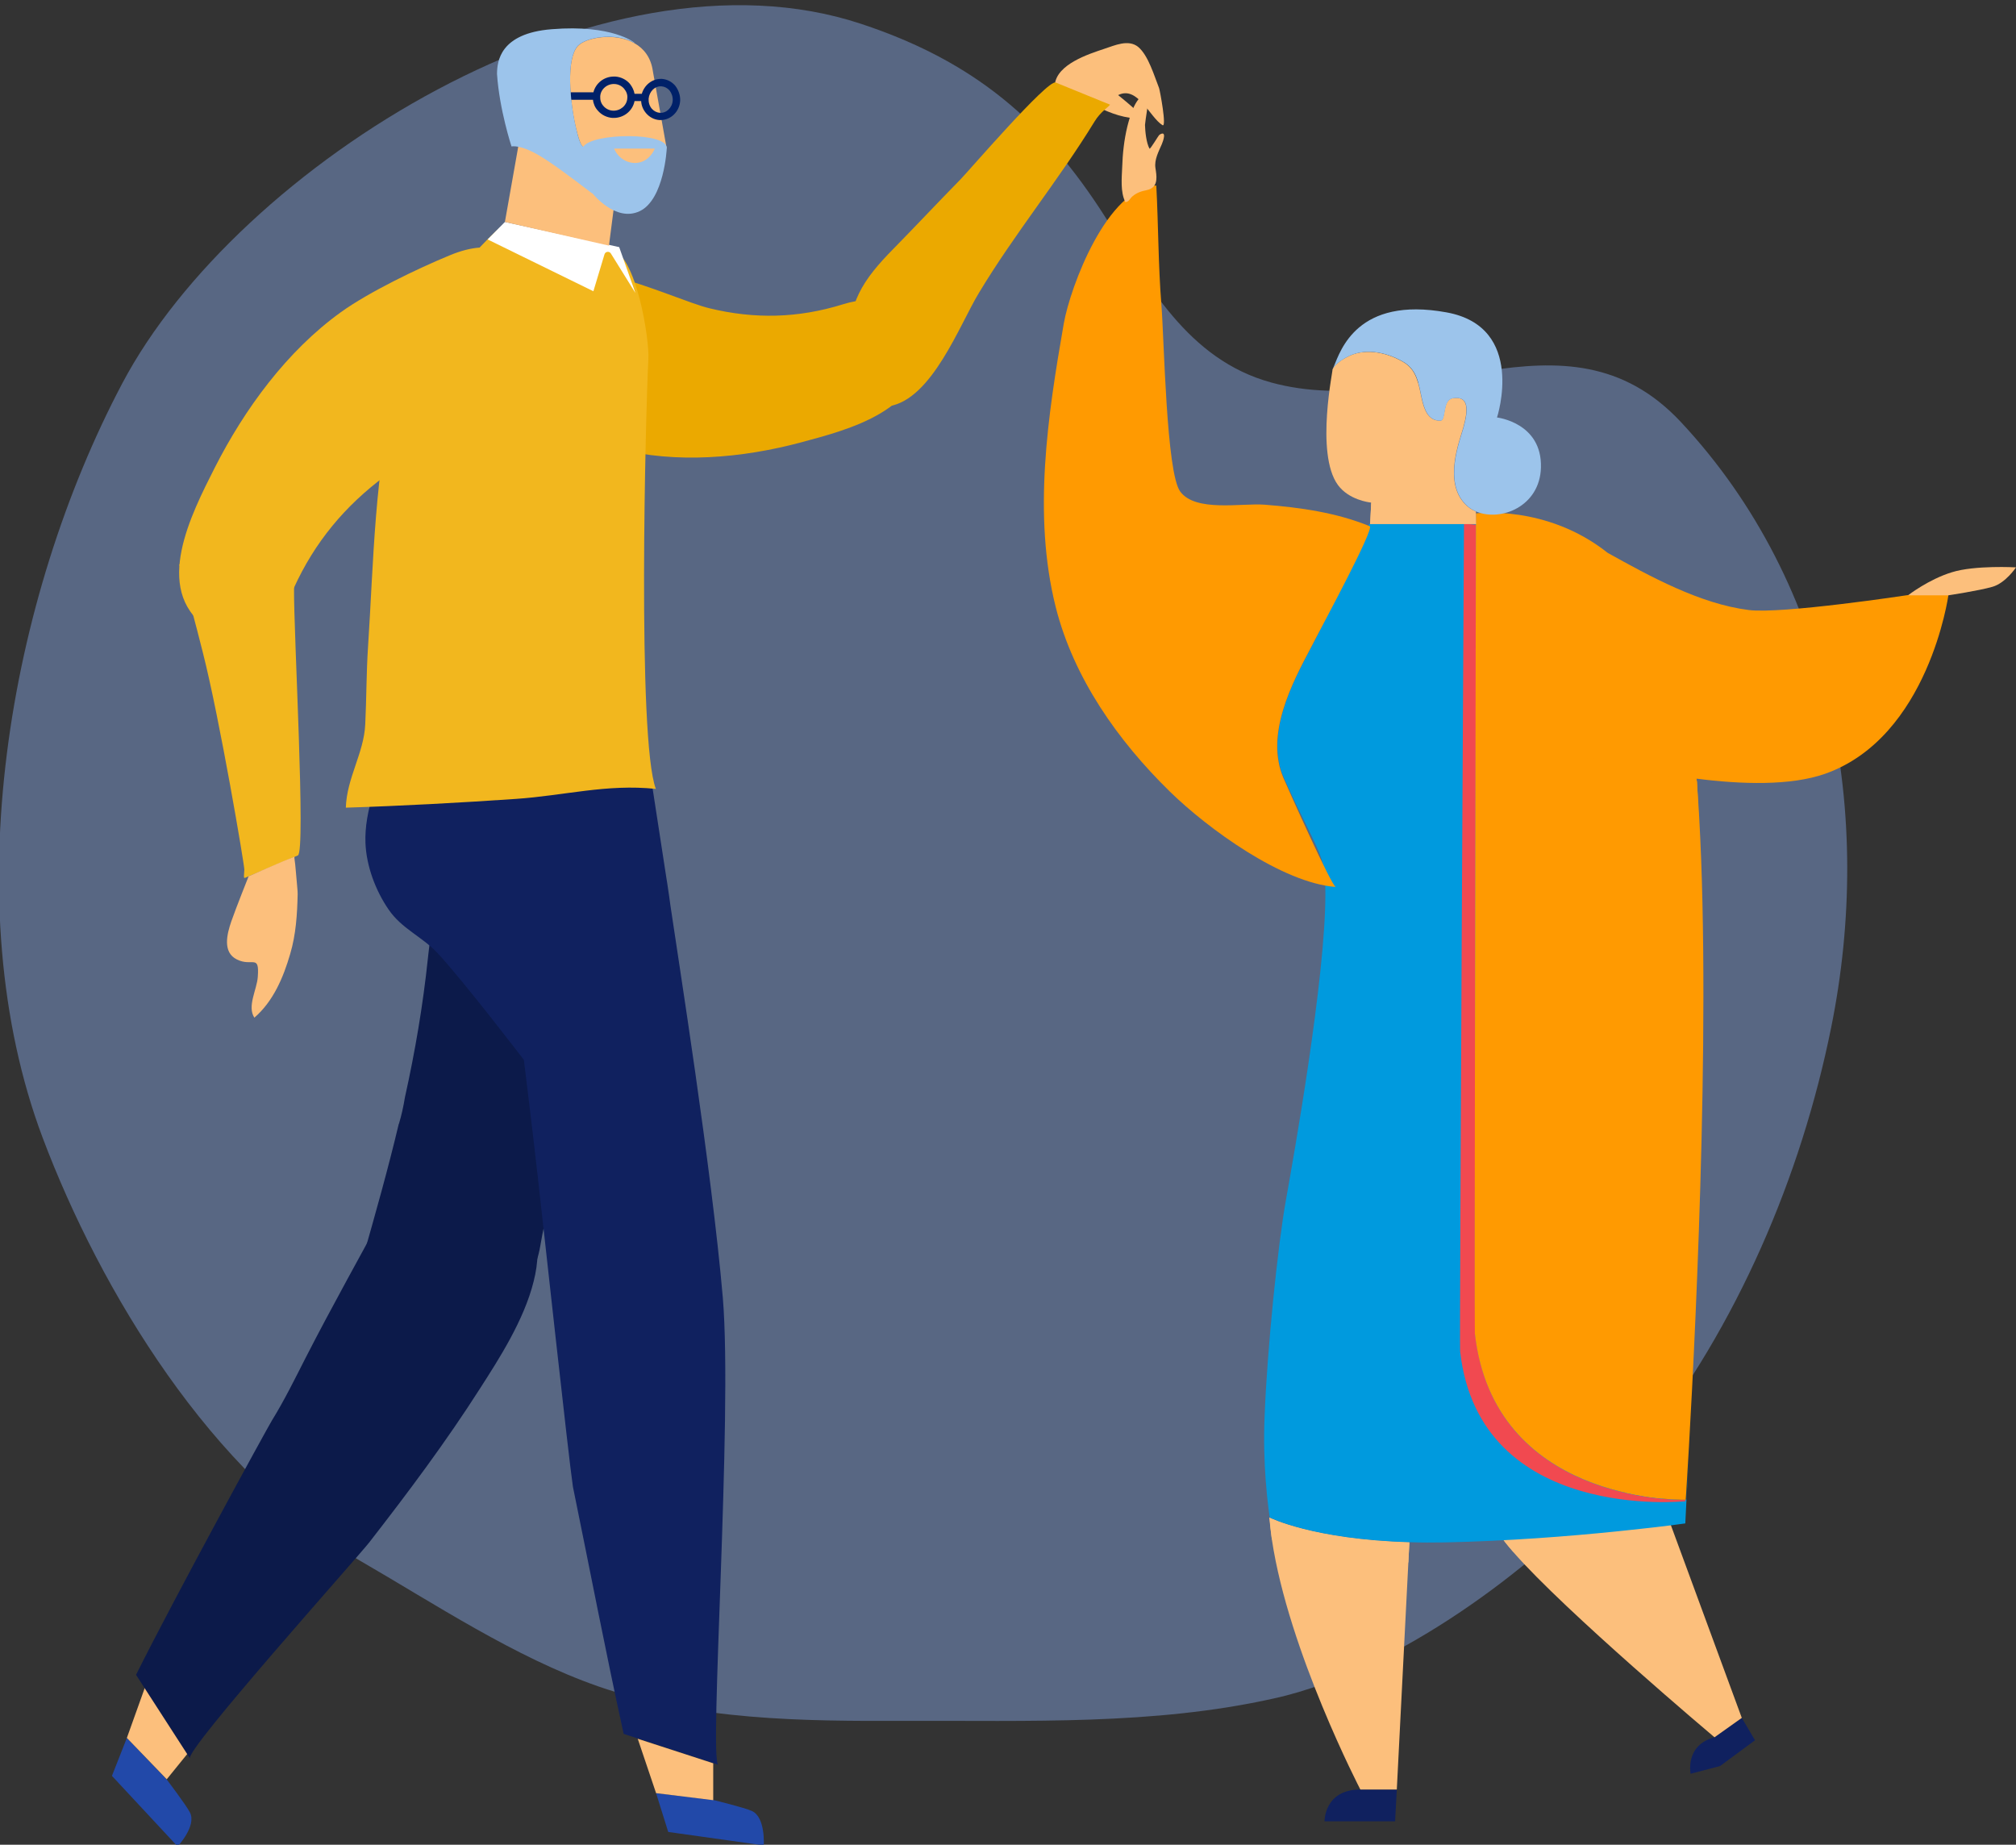
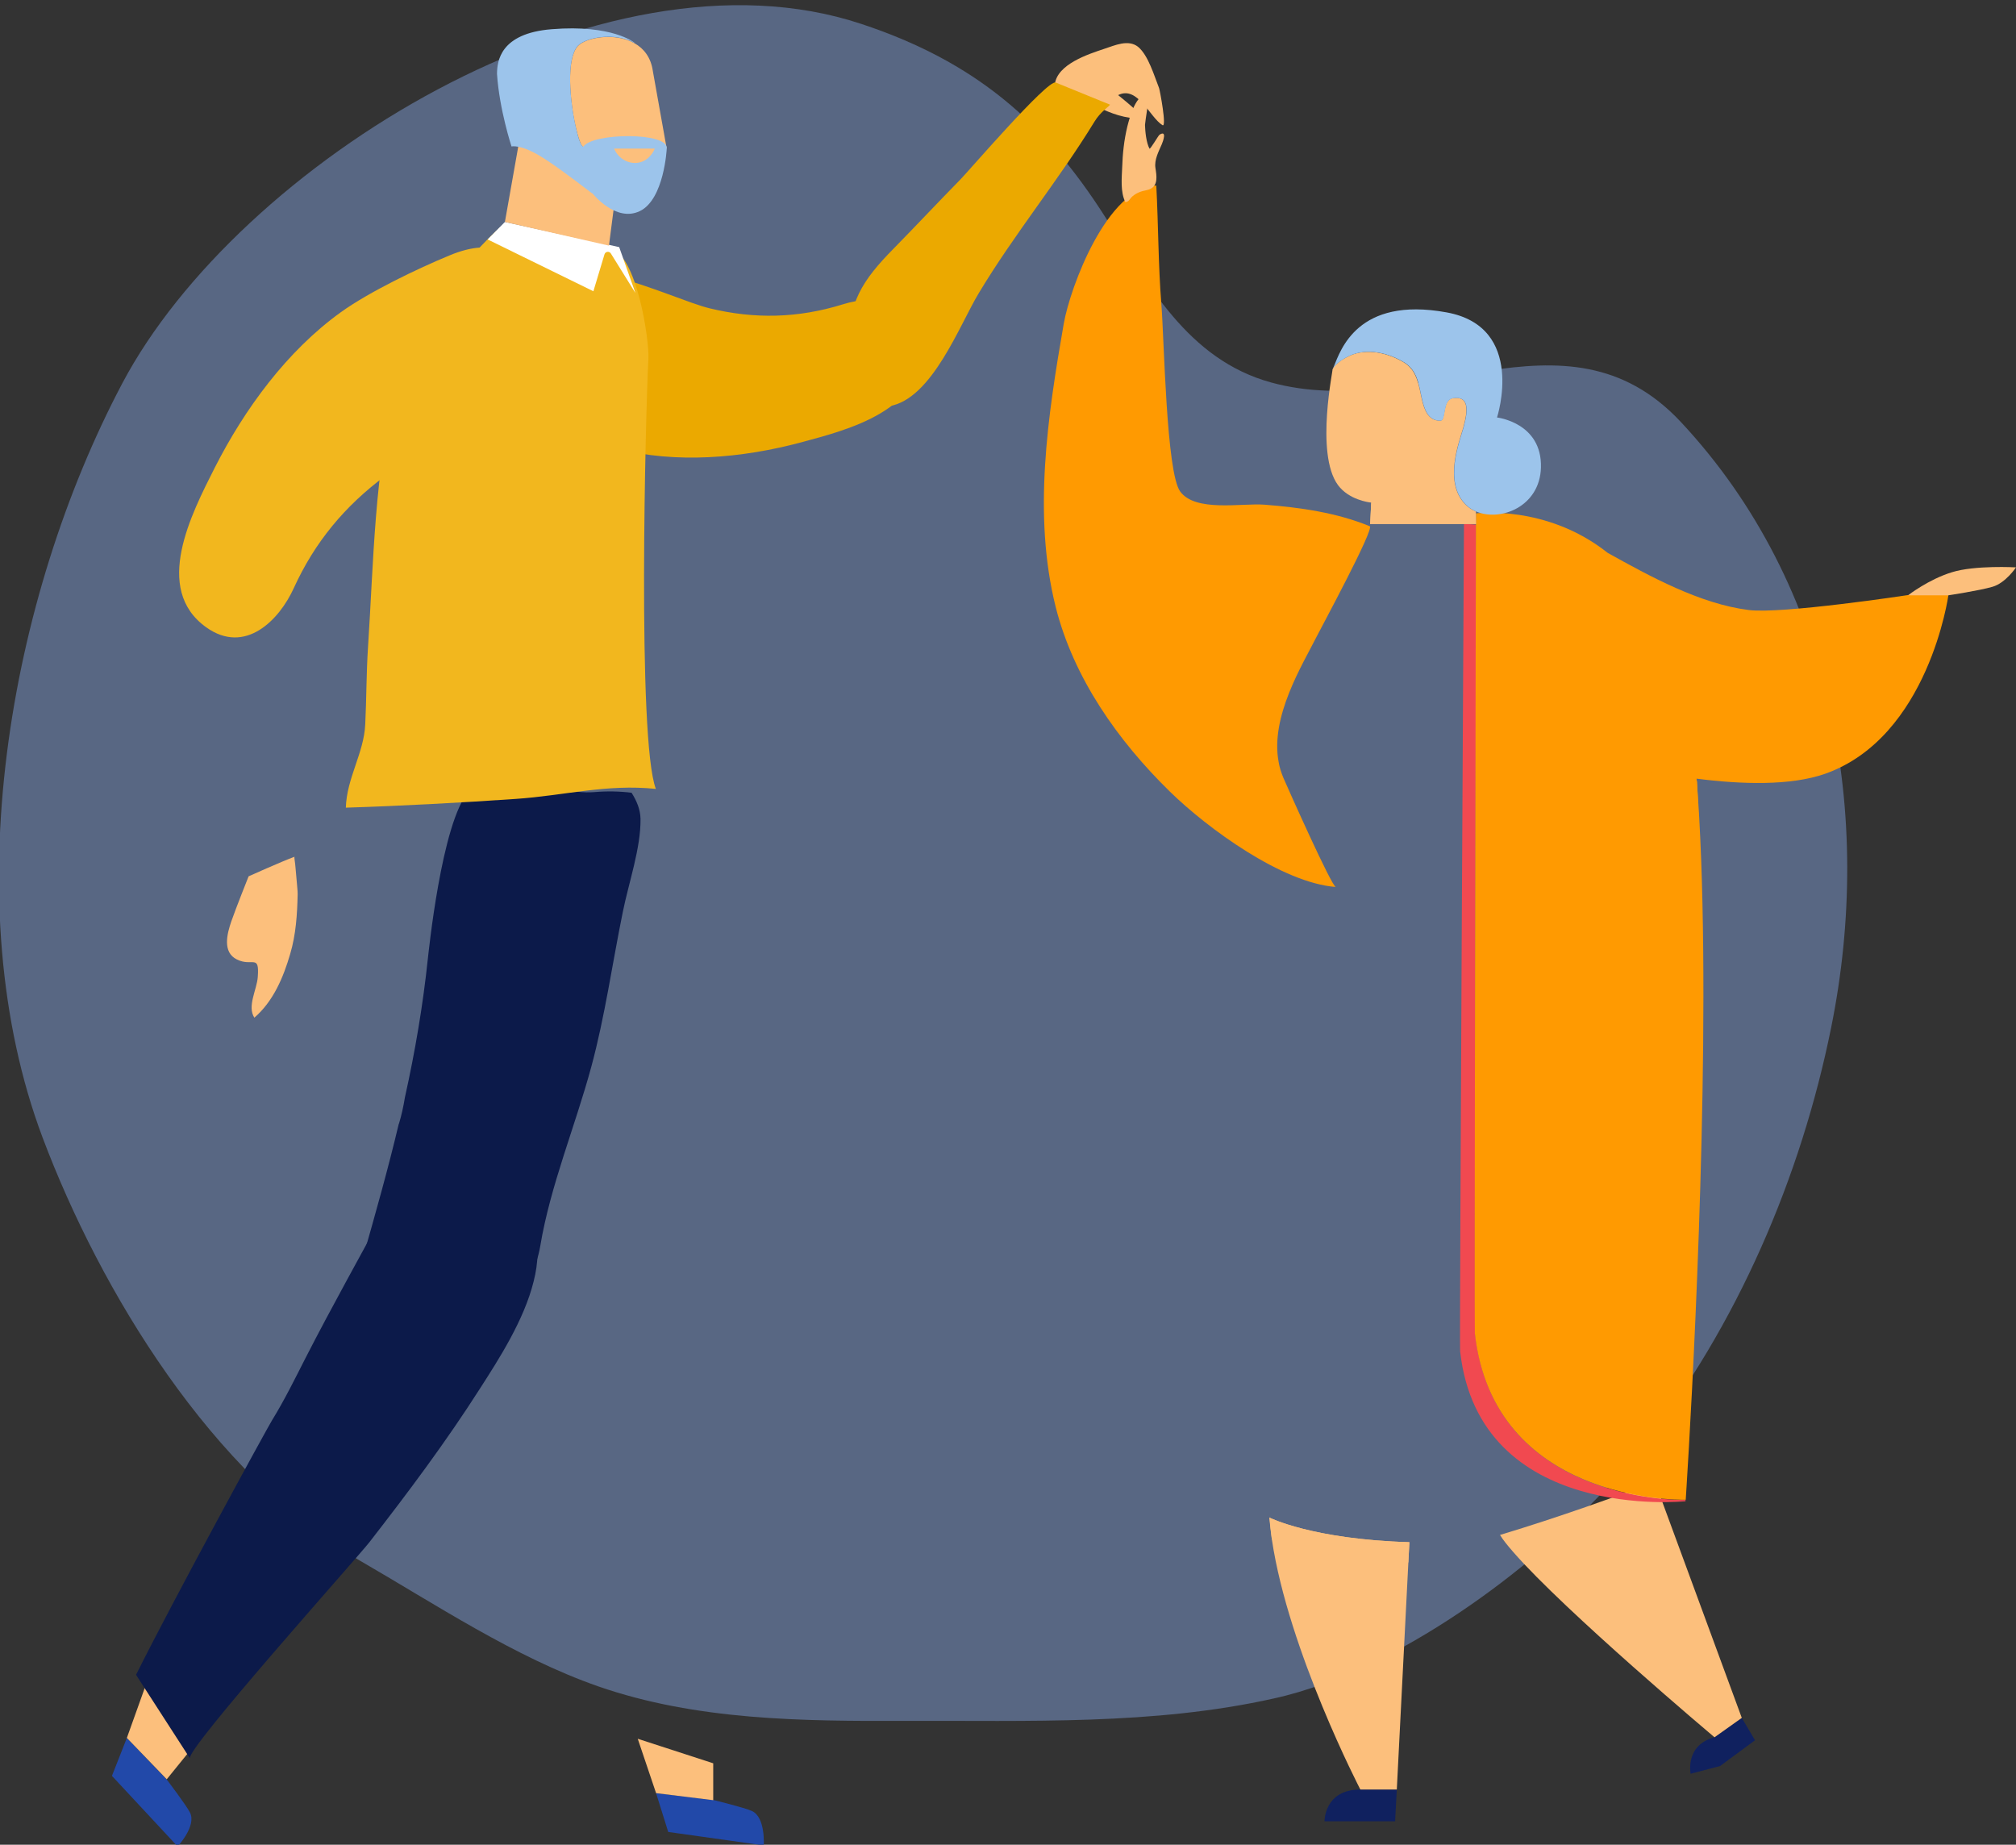
<svg xmlns="http://www.w3.org/2000/svg" version="1.1" id="Capa_1" x="0px" y="0px" viewBox="0 0 945.5 865.2" style="enable-background:new 0 0 945.5 865.2;" xml:space="preserve">
  <rect x="0" y="0" width="945.5" height="865.2" fill="#333333" stroke="none" />
  <style type="text/css">
	.st0{opacity:0.4;fill:#8EB4FB;}
	.st1{fill:#386C99;}
	.st2{fill:#10215F;}
	.st3{fill:#FCBF7C;}
	.st4{fill:#009ADE;}
	.st5{fill:#FF9A01;}
	.st6{fill:#F14950;}
	.st7{fill:#9CC4EB;}
	.st8{fill:#EBA900;}
	.st9{fill:#F2B71E;}
	.st10{fill:#2249A9;}
	.st11{fill:#0C1A4A;}
	.st12{fill:#FFFFFF;}
	.st13{fill:#002169;}
</style>
  <path class="st0" d="M621.3,789.5c-8.1,3-16.1,5.4-23.9,7.1c-56.3,12.6-115.3,10.3-172.7,10.5c-48.2,0.2-98.2-0.2-144.2-16.2  c-39.2-13.7-76.3-38.5-111.8-59C99.5,692.1,47,605.3,20,533.6C-21.2,424.1,4,280.7,57.4,179.7C111.5,77.4,282.1-29.2,403.9,11.2  c53.2,17.6,85.9,45.8,114.4,90.5c20.1,31.5,38.6,66.9,77.9,77.7c68.7,18.8,137.8-39.7,192.2,18.6c71.6,76.7,90.5,184.8,70.4,284  c-14.1,69.8-43.9,139.6-88.7,196.6C737,720.8,677.4,768.8,621.3,789.5z" />
  <g>
    <path class="st1" d="M58.7,158.8" />
    <path class="st1" d="M21.1,178.1" />
  </g>
  <g>
    <g id="LEGS_3_">
      <g id="SHOES">
        <path class="st2" d="M655.1,839.3l-0.8,14.9h-33.1c0,0-0.2-14.9,16.8-14.9C655.1,839.3,655.1,839.3,655.1,839.3z" />
        <path class="st2" d="M823.1,816.2l-16.4,12.1l-13.8,3.6c0,0-2.8-13.4,11.2-17.1l12.8-9.1l0,0L823.1,816.2z" />
      </g>
      <g id="LEGS_2_">
        <path class="st3" d="M661,723.3l-5.9,116h-17.1c0,0-33.7-64.9-41.5-117.3c-0.5-3.5-0.9-6.9-1.2-10.3     C595.4,711.8,615.7,722,661,723.3z" />
        <path class="st3" d="M816.9,805.7l-12.8,9.1c0,0-70.3-59.2-94.4-86.9c-2.7-3.1-4.9-5.8-6.2-8c28.2-8.5,54.7-18.1,72.7-24.9     l3.2,8.8L816.9,805.7z" />
      </g>
      <g id="SHADOWS">
        <path class="st3" d="M595.4,711.8c0,0,20.3,10.2,65.6,11.5l-0.5,9.5c0,0-0.1,0-0.1,0c-37.7-1.1-58-8.3-63.9-10.8     C596.1,718.6,595.7,715.1,595.4,711.8z" />
-         <path class="st3" d="M779.4,703.7c-0.5,0.2-0.9,0.4-1.4,0.5c-17.1,6.5-41.8,15.5-68.3,23.6c-2.7-3.1-4.9-5.8-6.2-8     c28.2-8.5,54.7-18.1,72.7-24.9L779.4,703.7z" />
      </g>
    </g>
-     <path id="DRESS" class="st4" d="M792.2,678.6l-1.8,35.9c0,0-9.7,1.4-25.2,3c-19.2,2.1-47.2,4.6-76.6,5.6c-3.6,0.1-7.2,0.2-10.8,0.3   c-5.9,0.1-11.5,0.1-16.7-0.1c-45.4-1.3-65.6-11.6-65.6-11.6s-1.1-6.8-1.9-17.5c-0.6-8.1-1-18.6-0.5-30.1   c1.2-31.5,6.2-80.2,10-101.3c3.4-19.1,18.6-103.9,18.5-143.8c0-4-0.2-7.6-0.5-10.6c-1-8.7-9-21-19-43.7c-1.1-2.4-1.8-4.8-2.3-7.3   c-4.1-21.2,11.1-45.6,17.9-59.1c13.8-27.1,24.5-52.6,24.5-52.6h50.3v0.2c-0.1,56.8-0.9,376.3-0.5,379.4c8.7,78.4,94.2,78.1,98.7,78   c0.1,0,0.2,0,0.2,0S791.3,694.3,792.2,678.6z" />
    <g id="CARDIGAN_1_">
      <path id="LEFT_HAND" class="st5" d="M601.9,364.8c2.2,5.1,22.7,51.1,24.6,51.2c-25.1-1.9-60-27.3-77.9-44.8    c-24.3-23.8-45.1-53.2-53.5-86.6c-10.8-43.2-3.7-89.7,3.8-132.8c3.1-17.5,20.5-63.9,43.4-64.8c1,18.7,0.9,37.4,2.4,56    c1.3,16.3,2.3,78.7,8.8,87.5c7.1,9.8,28.7,5.4,39.5,6.2c16.7,1.3,33.8,3.7,49.4,10.1c2.4,1-23,48-24.8,51.6    c-6.8,13.5-22,37.8-17.9,59.1C600.1,359.9,600.9,362.4,601.9,364.8z" />
      <path id="SHADOW_9_" class="st6" d="M790.5,704.1c0,0-96.7,10.2-105.7-70.3c-0.4-3.3,1.8-388,1.8-388s2.1-0.1,5.7,0.3    c-0.1,56.8-0.9,376.3-0.5,379.4c8.7,78.4,94.2,78.1,98.7,78C790.5,703.9,790.5,704.1,790.5,704.1z" />
      <path id="CARDIGAN" class="st5" d="M913.8,279.1c0,0-9.2,66.6-57.8,83.8c-16.2,5.7-39.2,5-60.3,2.3c7.5,94.2-0.1,252.6-3.6,313.4    c-0.9,15.6-1.5,24.8-1.5,24.8s-0.1,0-0.2,0c-4.5,0.1-89.9,0.4-98.7-78c-0.3-3,0.4-322.5,0.5-379.4v-0.2c0-4.4,0-5,0-5    c0,0,33-4.4,61.8,18.5c19.8,11,43.2,23.9,66.1,26.8c15.4,2,74.7-7,74.7-7H913.8z" />
      <path id="SHADOW_11_" class="st5" d="M795.9,366.3c0,0-34.6-5-54-12.3c-5.1-1.9,54.8,30.1,54.8,30.1L795.9,366.3z" />
    </g>
    <g id="ARMS">
      <path id="LEFT_1_" class="st3" d="M542.3,84.3c0.2-1.6-0.1-3.6-0.4-5.5c-0.6-3.9,1.5-7.7,3-11.2c0.6-1.4,2.5-6.7-1.1-4.4    c-0.5,0.3-4.4,7.1-4.7,6.5c-1.5-2.8-2-7.9-2.1-11.1c0-1.2,2.2-14.6,2-14.6c-6.3-0.6-9.2,11.1-10.3,15.4    c-1.5,6.2-2.2,12.7-2.4,19.1c-0.2,5-0.9,11.6,1.5,16.3c1.7-0.1,2.1-1.7,3.3-2.7c1.8-1.6,4.3-2.5,6.6-2.9    C541,88.5,542.1,86.6,542.3,84.3z" />
      <path id="RIGHT" class="st3" d="M895,279.1c0,0,9.6-7.4,20.4-10.7c10.8-3.4,30.1-2.3,30.1-2.3s-4.8,7.3-11,9.1    c-6.1,1.8-20.7,4-20.7,4H895z" />
    </g>
    <g id="HEAD_1_">
      <path id="HEAD_3_" class="st3" d="M627.5,227.5c5.1,6.9,14.4,8.1,15.5,8.2c0,0,0.1,0,0.1,0l-0.5,10.1h49.7l-0.1-5.9    c-1.9-0.8-3.7-2-5.1-3.5c-10.1-10.5-2.7-29.2-0.8-35.9c2.2-8,2.8-15.1-5.1-13.7c-4.9,0.9-2.9,10.5-5.7,10.5    c-6,0.1-7.7-5.7-8.8-10.7c-1.4-6.5-2.2-12.9-8.2-16.6c-7.2-4.4-17.2-6.9-25.5-3.2c-2.4,1.1-7,3.7-8.1,6.6    C625.6,171.9,616.6,212.6,627.5,227.5z" />
      <path id="SHADOW_8_" class="st3" d="M667.5,228.9c-1.6,8.7-24.9,16.9-24.9,16.9l0.5-10.1C650.7,236.4,667.5,228.9,667.5,228.9z" />
      <path id="HAIR_2_" class="st7" d="M692.3,239.9c-1.9-0.8-3.7-2-5.1-3.5c-10.1-10.5-2.7-29.2-0.8-35.9c2.2-8,2.8-15.1-5.1-13.7    c-4.9,0.9-2.9,10.5-5.7,10.5c-6,0.1-7.7-5.7-8.8-10.7c-1.4-6.5-2.2-12.9-8.2-16.6c-7.2-4.4-17.2-6.9-25.5-3.2    c-2.4,1.1-7,3.7-8.1,6.6c0.1-0.2,0.3-0.8,0.6-1.6c3.1-7.4,11-32.9,52.8-25.3c37.6,6.8,23.7,49.3,23.7,49.3s21.2,2.4,20.6,23.5    C722.2,237.5,703.9,244.8,692.3,239.9z" />
    </g>
  </g>
  <path class="st8" d="M244.9,136.4c14.8-24.7,69.3,3.7,87.9,8.2c21.1,5.1,41.4,4.7,62.6-1.9c14.8-4.6,35.8-3.3,36.9,19  c1.5,30.7-34.4,39.8-56.3,45.7c-27.9,7.5-59,10.2-86.7,3c-14.4-3.7-38.4-9.8-48.5-21C227.8,174.8,235.8,151.7,244.9,136.4z" />
  <path id="ARM_2_" class="st3" d="M494.7,39.6c1.1-9.5,15.7-14.2,23.2-16.7c4.9-1.6,11.3-4.6,15.9-0.9c4.8,4,7.6,13.8,9.8,19.3  c0.4,1.1,3.7,18.7,1.6,17.4c-6-3.7-11.6-18.7-20.8-14.1c0.1,0.1,13.6,10.8,10.9,10.9C520.6,56.1,507.6,45.3,494.7,39.6z" />
  <path class="st8" d="M519.9,48.8l-3.7-1.5c0,0-21.1-8.6-21.1-8.6c-3.8-1.5-41.3,42.1-44.7,45.5c-10.5,10.7-20.8,21.7-31.3,32.4  c-14.6,14.8-21.6,25.6-20.9,46c0.4,12.9-0.1,30.9,18.8,27.9c20.1-3.2,33.1-38.3,42.1-53.1c16.7-27.8,37.5-53,54.3-80.5  c1.4-2.3,3.1-4,4.4-5.2c1.4-1.3,2.5-2.1,2.8-2.6L519.9,48.8z" />
  <path class="st9" d="M250.5,135.3c8.9,27.6-53.1,75.4-69.8,87.9c-19,14.1-33.1,31.1-42.9,52.6c-6.8,15-22.8,31.5-41.1,18.4  c-25.2-18-6.9-53.2,4-74.8c14-27.6,33.9-54.8,59.2-73c13.2-9.5,36.1-20.5,50.9-26.6C231.8,111,245,118.2,250.5,135.3z" />
-   <path class="st9" d="M115,411.7l3.7-1.6c0,0,21-8.9,21-8.9c3.8-1.6-2-104.7-1.8-125.2c0-4.1,0.8-6.6,2.1-8.1  c-0.6-2.1-1.5-4.2-2.5-6.2c-6-11.2-18.8-18.5-31.6-16.2c-10.9,2-17.9,10-21.8,19.5c0,0.1,0,0.1,0.1,0.2c3.8,13.5,7.5,27.1,10.9,40.7  c8,31.4,19.6,100.2,19.5,102c-0.1,1.9-0.3,3.2-0.1,3.8L115,411.7z" />
  <path id="ARM_1_" class="st3" d="M138.7,408.1c0.4,5,1,10.4,0.9,11.3c-0.2,9.4-0.8,18.9-3.5,28c-3.2,11-7.9,22.2-16.8,29.9  c-3.5-5.3,1.2-13.2,1.6-19.1c0.8-11-2.5-4.6-9.8-8.2c-6.9-3.4-4.6-12.1-2.6-17.9c2-5.8,8.1-21.1,8.1-21.1s15.8-7.1,21.6-9.2  C137.8,402,138.4,403.7,138.7,408.1z" />
  <g>
    <g>
      <path class="st10" d="M59.5,815.1l-7,17.8L83.3,866c0,0,9-9.6,5.8-15.9c-1.7-3.4-10.9-15.5-10.9-15.5L59.5,815.1z" />
      <polygon class="st3" points="68.2,790.8 59.5,815.1 78.2,834.5 93.2,816   " />
      <path class="st11" d="M278.8,371.5c-20.4,1.7-45.1-15.4-58.9-0.3c-12.9,14.1-19.1,77.8-19.2,78.1c-2.3,22-6,43.8-10.8,65.4    c-0.7,4.3-1.6,8.4-2.7,12c0,0.2-0.1,0.3-0.2,0.5c-5,21.1-10.9,41.9-16.8,62.7c0.6,5.5,2.1,11.3,5,17.5    c20.7,44.9,71.6,15.9,78.2-23.1c4.7-28.2,16.4-56.2,23.9-83.9c6.4-23.6,9.9-48.7,14.8-72.7c2.7-13.5,8.5-30,8.3-43.7    c-0.1-4.4-1.8-8.4-4.2-12.2C290.5,371.1,284.6,371,278.8,371.5z" />
      <path class="st11" d="M250.3,575.4c-4-12.6-24.6-22.1-36.2-22.2c-13.3-0.1-23.4,4.1-31.6,10.8c-13.1,24.3-26.6,48.3-39.2,72.9    c-5,9.8-9.9,19.8-15.7,29.2c-2.4,3.9-45.7,83.1-63.8,119.4c0,0,25.3,39.2,25.3,39.2c-2.4-3.8,78.1-93.7,84-101.2    c18.2-23.4,36.1-47.3,52.1-72.4c8.6-13.4,20.6-31.9,25.1-50.2C252.5,592.2,252.9,583.5,250.3,575.4z" />
-       <path class="st2" d="M339,608.6c-5.2-60.3-21-159.4-24.6-184.1c-0.2-1.6-0.4-3.1-0.6-4.4c0,0,0,0,0,0c-0.7-5-1.2-7.9-1.2-7.9    s-6.7-43.5-6.7-43.5c-6.8-18-18.5-33.6-36.9-40.4c-11.4-4.2-30.8-9.8-42.5-8.4c-30.9,3.5-56.2,46.6-55.1,75.4    c0.4,10.8,4.7,22.3,10.8,31.2c6.2,9.1,15.5,12.6,22.9,20.4c12.1,12.9,40.6,50.2,40.6,50.2s3.7,29.9,6.3,52.9l0,0v0    c2.6,22.7,14.6,133.3,16.7,147.3c7.9,38.5,15.3,77.3,23.8,115.9c0,0,44.3,14.5,44.4,14.5C332.4,826.4,343.7,664.5,339,608.6z" />
    </g>
    <path class="st10" d="M307.7,841l5.7,18.2l44.8,6.3c0,0,0.9-13.1-5.5-16.1c-3.4-1.6-18.2-5.2-18.2-5.2L307.7,841z" />
    <polygon class="st3" points="299.1,815.5 307.7,841 334.5,844.3 334.5,827  " />
    <g id="SWEATER_1_">
      <path class="st9" d="M304.1,168.2c0.5-8.8-5.6-48.9-17.6-51.3c-0.1,0-52.1-10.2-52.1-10.2c-4,3.7-23.1,21.6-36.5,45.7    c-5,9-9.4,18.9-12.2,29.5c-10.1,38.2-10.5,82.3-13.1,121.6c-0.8,12.1-0.7,24.1-1.3,36.2c-0.6,13.5-8.7,25.2-9.1,39.1    c25.9-0.8,53.3-2.3,79.7-4.1c23.2-1.6,42.5-7.1,65.7-4.7C298.8,347,302.8,192.5,304.1,168.2z" />
      <path class="st12" d="M290.4,115.9l7.6,21.5l-11-17.7l-0.5-0.8c-0.7-1.2-2.6-1-3,0.4l-0.3,1l-4.9,16.3l-49.6-24.3l8.1-8.2    L290.4,115.9z" />
    </g>
    <g id="HEAD_2_">
      <path id="NECK_1_" class="st3" d="M285.6,115.2l3.7-28.7c-9.5-8.2-7.8-6.4-12.5-9.5c-8.1-5.4-32.9-13-32.9-13l-7.1,40.1    L285.6,115.2z" />
      <path id="FACE_1_" class="st3" d="M312.7,69.8c0,0-8.3-10.7-39.1-0.9c0,0-0.1,0-0.1,0c-1-0.4-2.3-4.2-3.5-9.4c0,0,0,0,0,0    c-2.7-12-4.6-31.8,1-37.9c3.6-4,17.4-6.6,26.6-1.3c4.3,2.4,7.7,6.6,8.6,13.1L312.7,69.8z" />
-       <path id="GLASSES_1_" class="st13" d="M316.6,40.1c-1.6-1.8-3.7-2.9-6.1-3.1c-0.2,0-0.4,0-0.6,0c-4.1,0-7.7,2.9-8.9,7l-3.4,0    c-0.3-1.7-1.1-3.3-2.2-4.7c-1.7-2-4.2-3.2-6.8-3.4c-0.2,0-0.5,0-0.7,0c-4.6,0-8.5,3.1-9.6,7.4l-10.7,0l0,3.5l10.5,0    c0.2,1.9,1,3.7,2.3,5.1c1.7,2,4.2,3.2,6.8,3.4c0.2,0,0.5,0,0.7,0c4.7,0,8.8-3.3,9.7-7.9l3.1,0c0.1,2.2,1,4.2,2.4,5.8    c1.6,1.8,3.7,2.9,6.1,3.1c0.2,0,0.4,0,0.6,0c4.8,0,8.9-3.9,9.2-9.1C319.1,44.7,318.2,42.1,316.6,40.1z M294.2,46.1    c-0.2,3.4-3.3,6-6.8,5.8c-1.7-0.1-3.3-0.9-4.4-2.2c-1.1-1.2-1.6-2.8-1.5-4.5c0.2-3.4,3.3-6,6.8-5.8c1.7,0.1,3.3,0.9,4.4,2.2    C293.8,42.9,294.4,44.5,294.2,46.1z M315.5,47.1c-0.2,3.4-3,6.1-6.1,5.8c-1.4-0.1-2.7-0.8-3.7-1.9c-1.1-1.3-1.6-3-1.5-4.7    c0.3-3.4,3-6.1,6.1-5.8c1.4,0.1,2.7,0.8,3.7,1.9C315,43.7,315.6,45.4,315.5,47.1z" />
    </g>
  </g>
  <path id="HAIR_1_" class="st7" d="M300.1,99c-11.4,5.5-22.3-8.4-22.3-8.4l-0.1,0.1C267,82.5,258.3,76.1,253,73  c-9.1-5.4-13.1-4.3-13.1-4.3s-5.7-17.3-6.8-34c0-0.1,0-0.2,0-0.3c0.1-5.5,1.3-18.8,25.7-20.7c28.4-2.3,38.7,6.3,38.7,6.3l0.1,0.2  c-9.3-5.3-23-2.6-26.6,1.3c-5.6,6.1-3.7,25.9-1,37.9c0,0,0,0,0,0c1.1,5.2,2.4,9,3.5,9.4c0,0,0.1,0.1,0.1,0c4-6.5,40.1-7,39.1,0.9  C312.7,69.8,311.5,93.5,300.1,99z" />
  <path class="st3" d="M288,69.7c2,4.7,6.8,7.4,11.4,6.6c5.4-0.9,7.6-6.3,7.7-6.6" />
</svg>